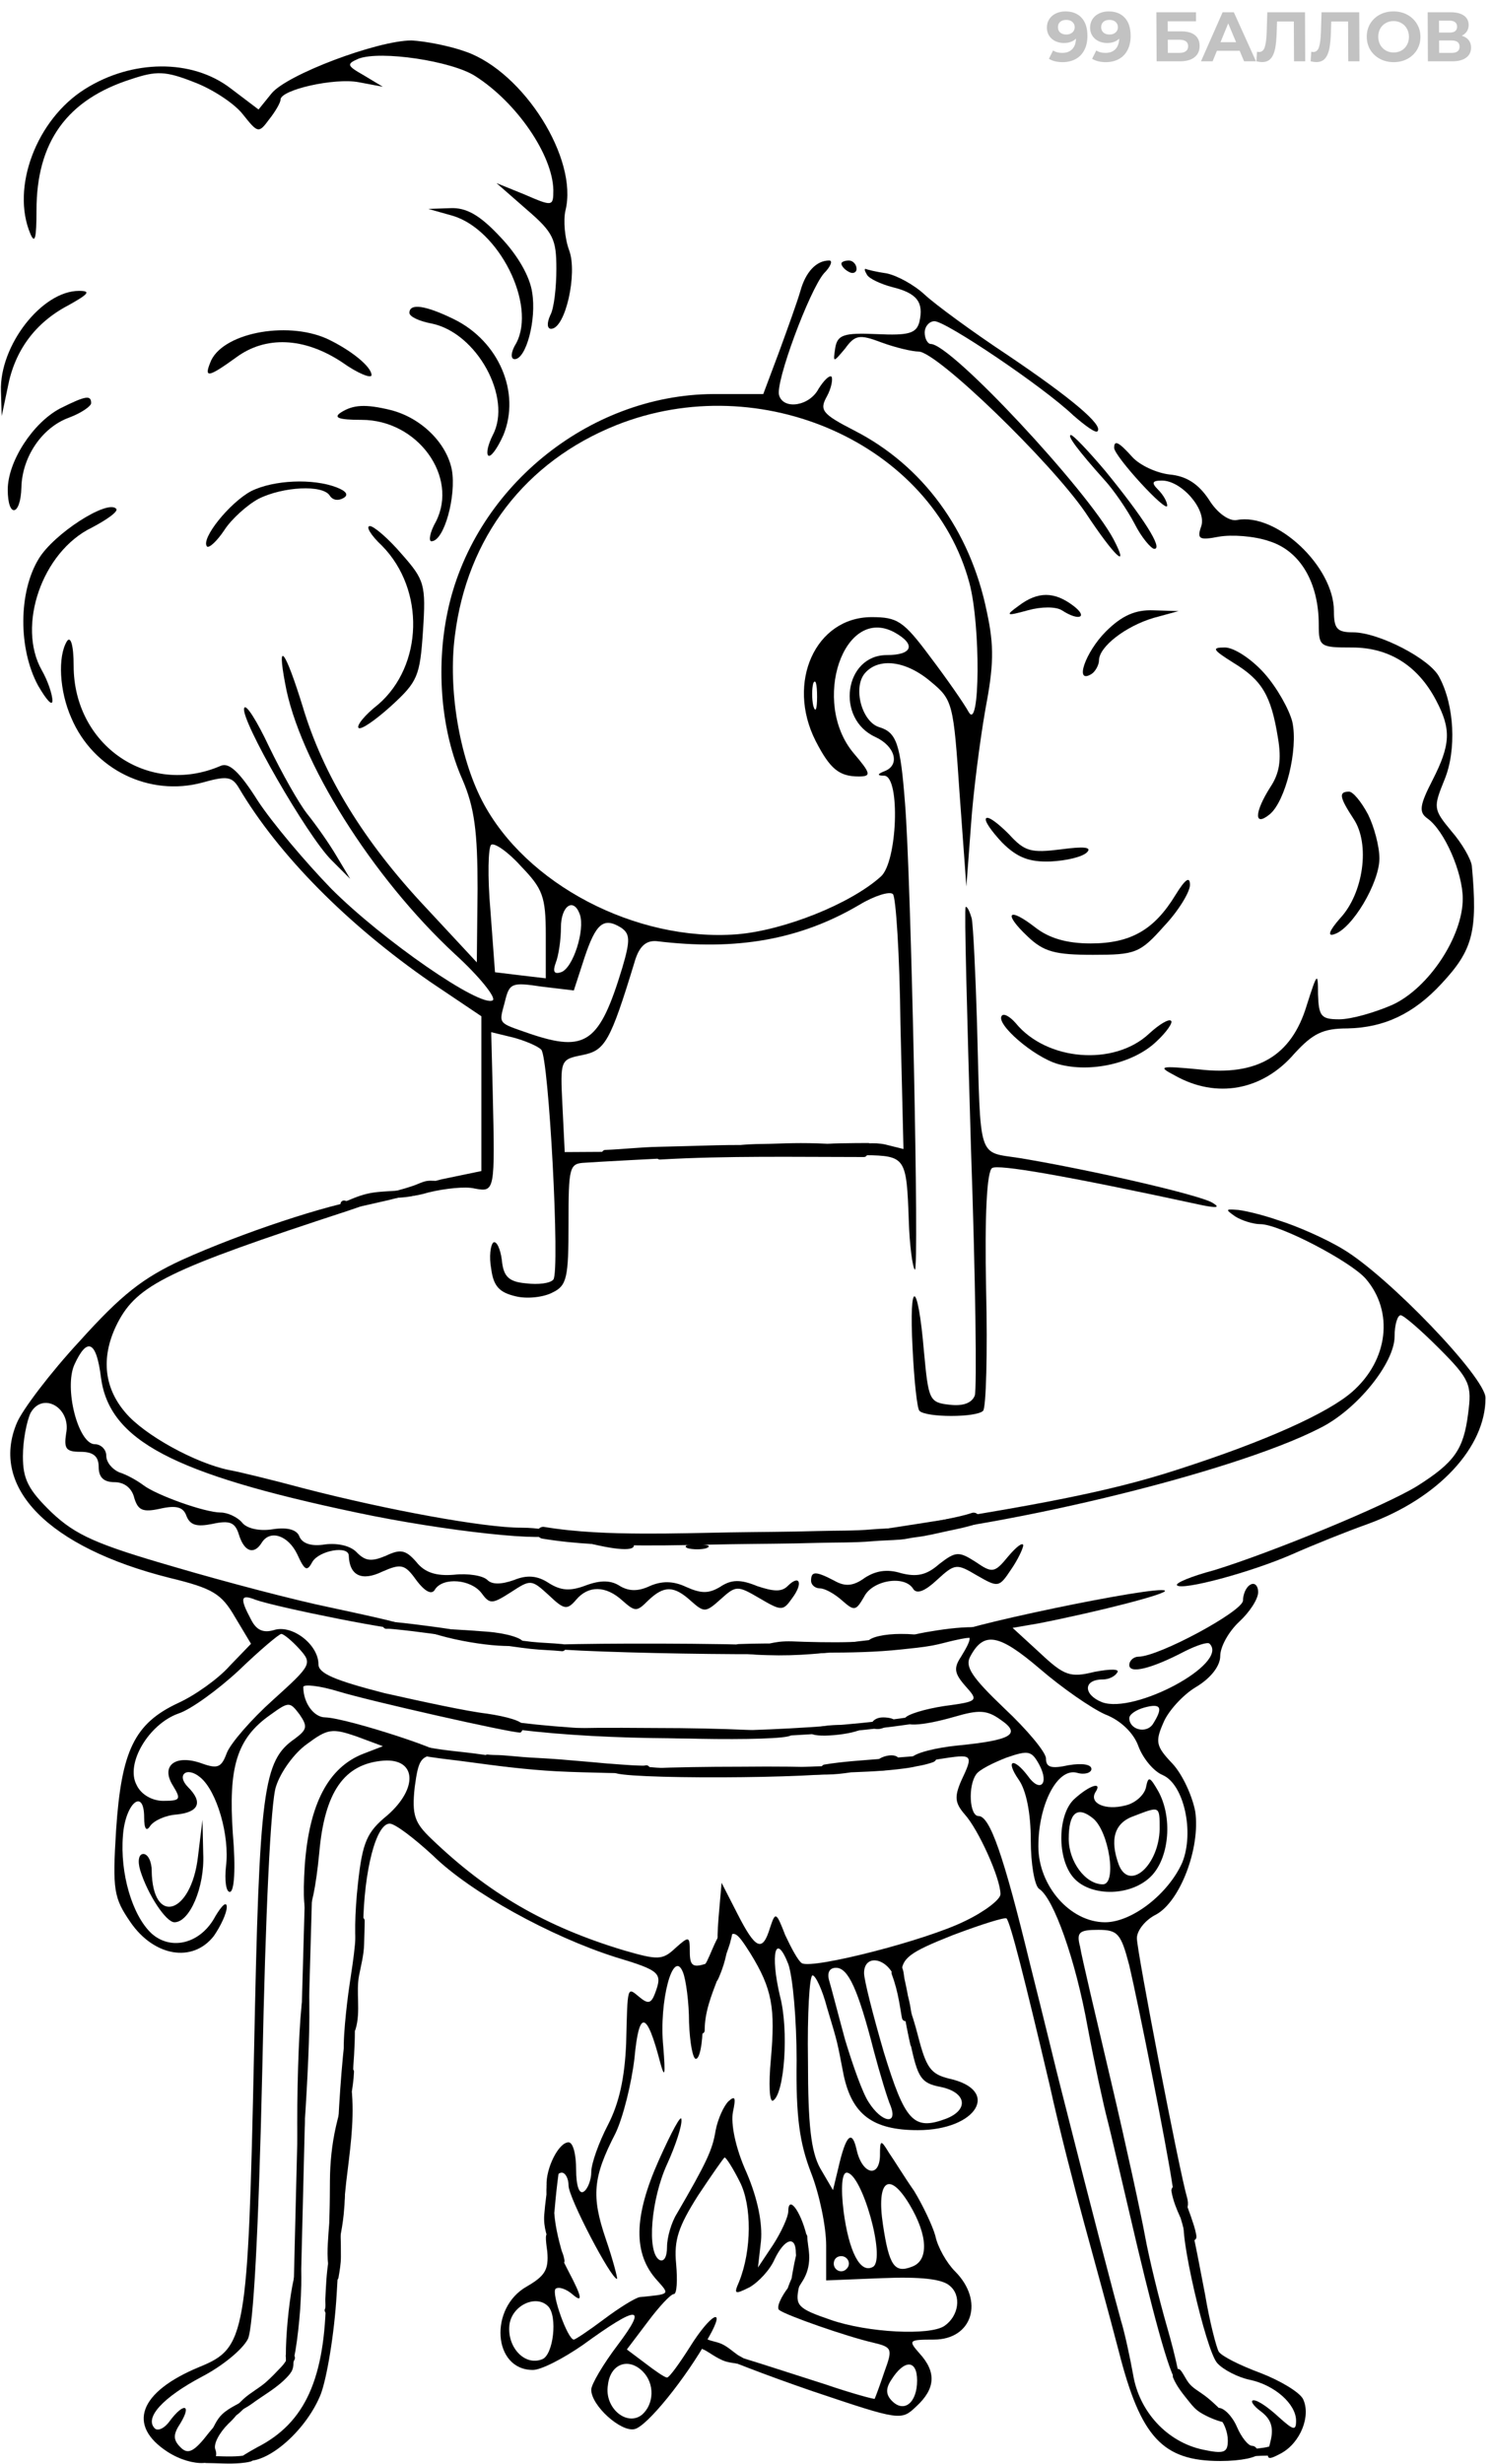
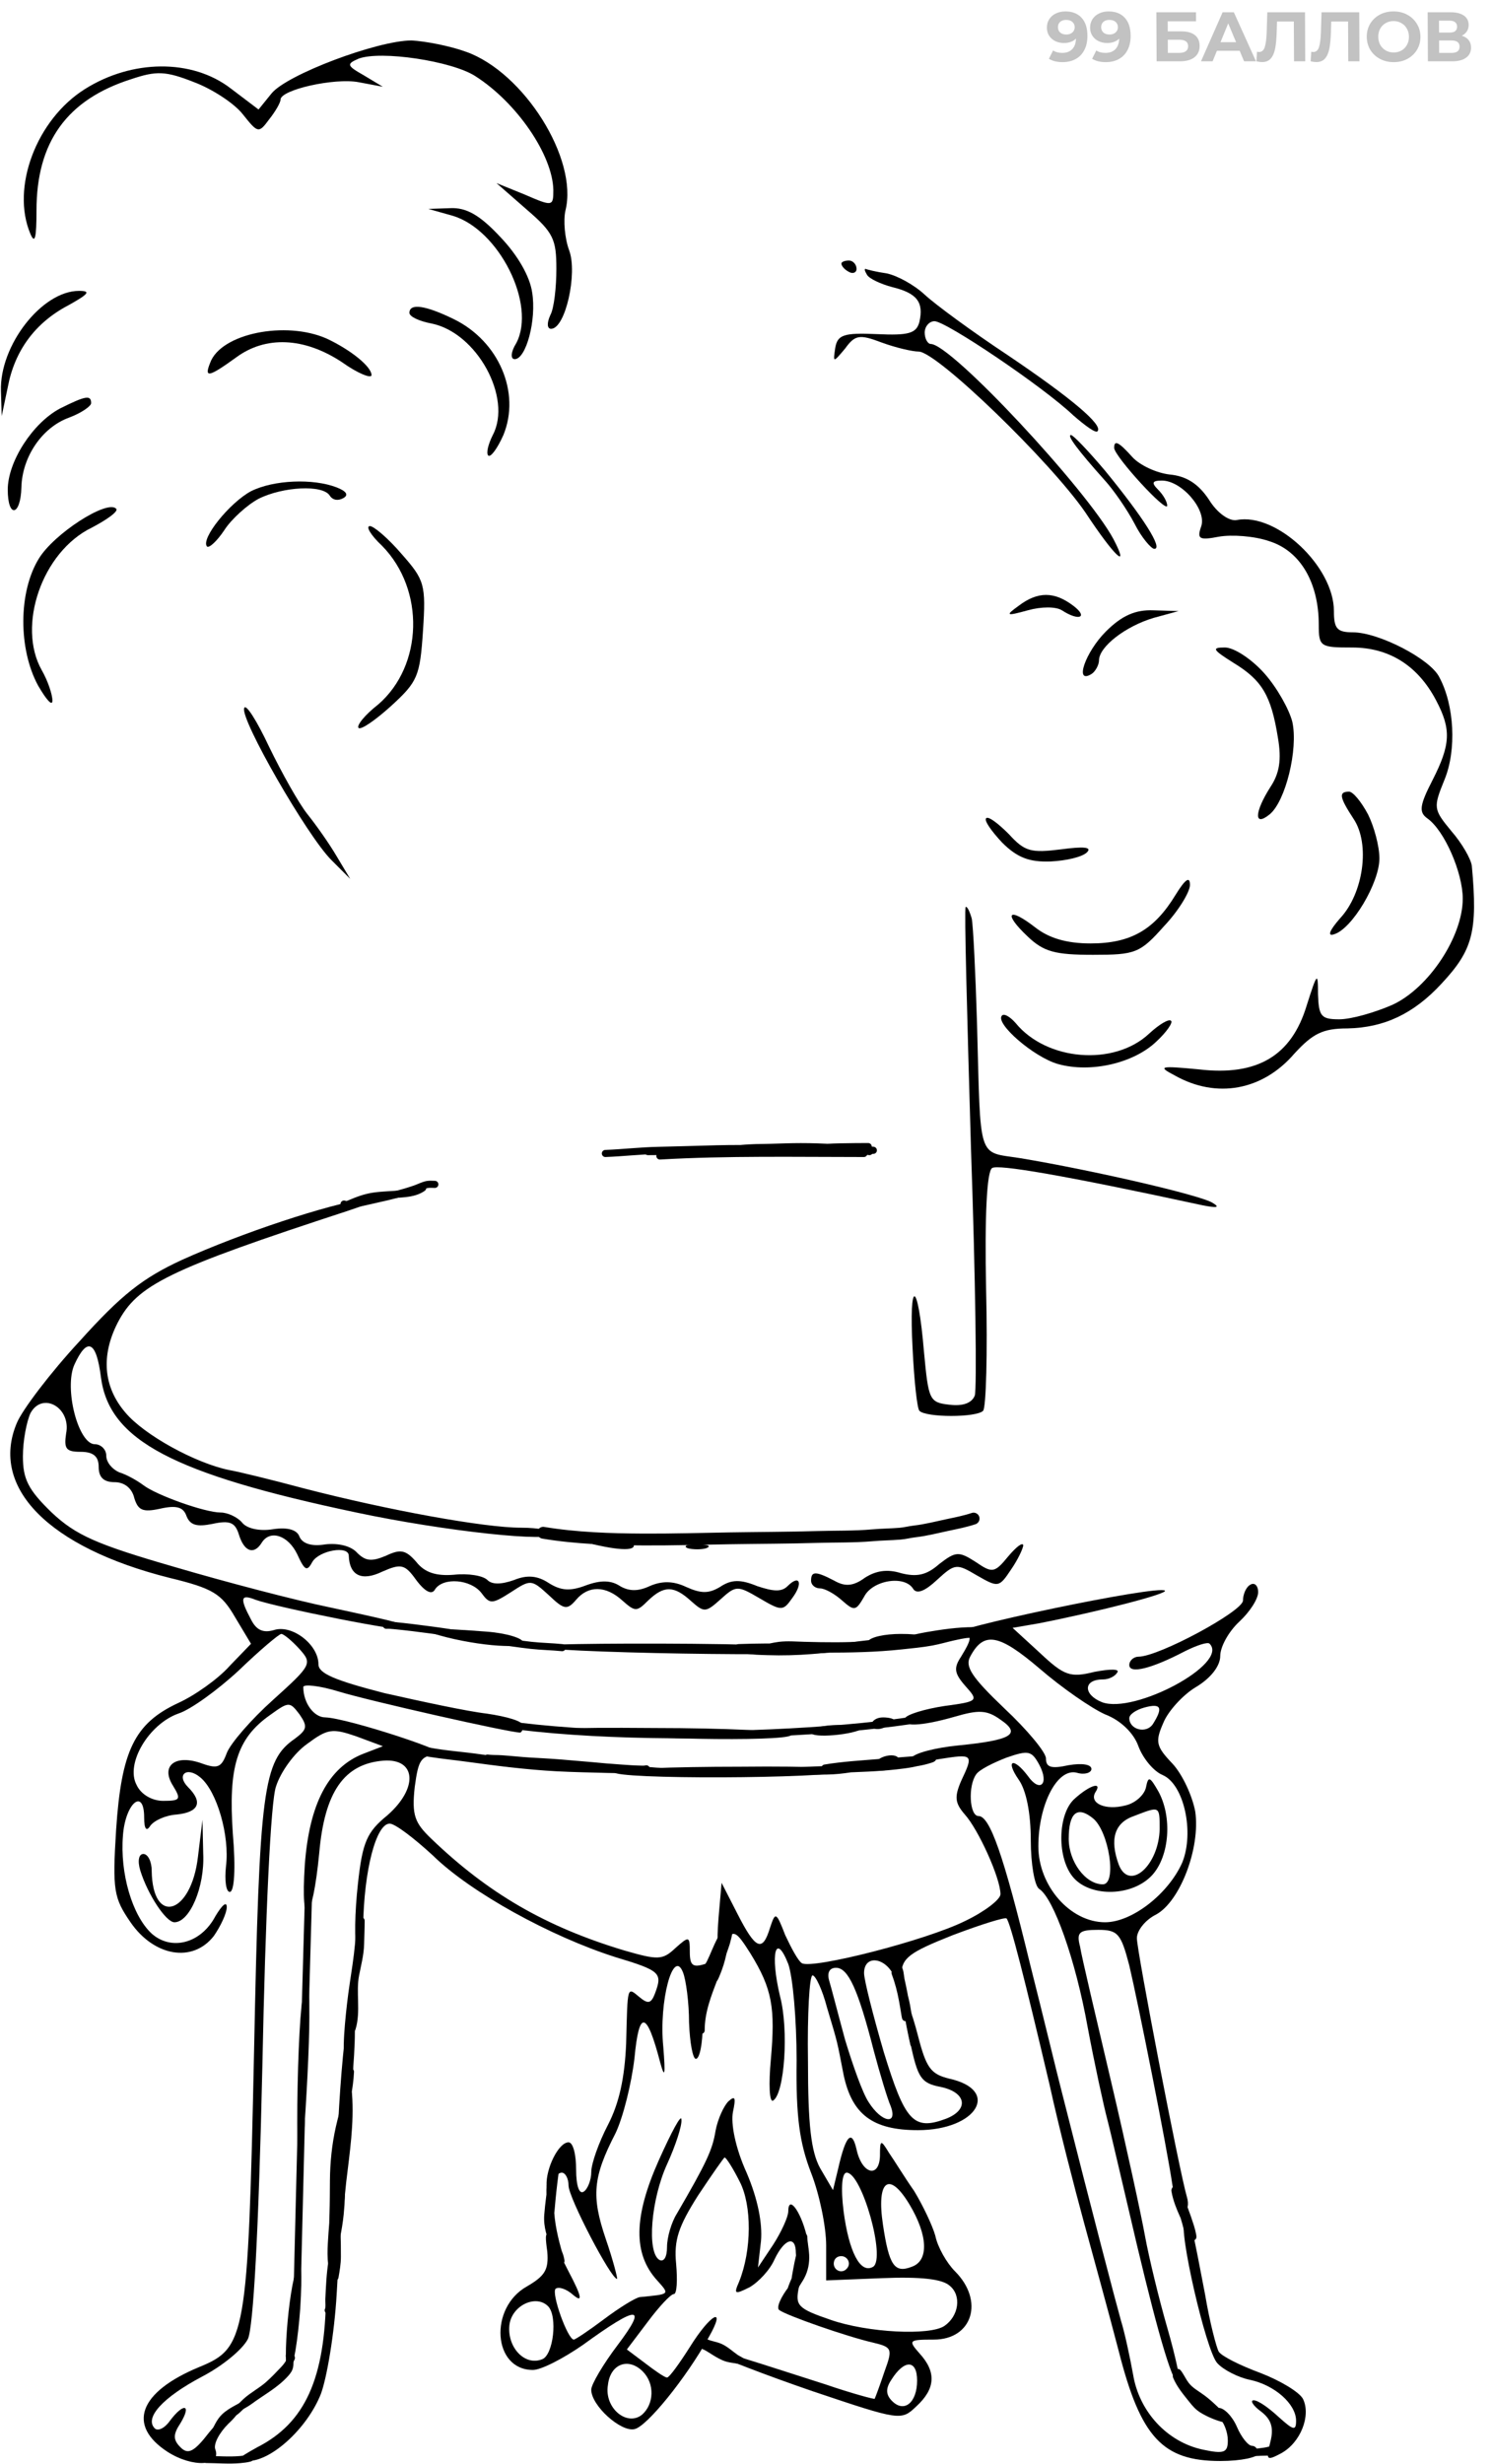
<svg xmlns="http://www.w3.org/2000/svg" width="126" height="208" viewBox="0 0 126 208" fill="none">
  <path opacity="0.8" d="M89.971 0.963C90.551 0.963 91.006 1.14 91.335 1.495C91.664 1.846 91.83 2.353 91.833 3.016C91.835 3.485 91.749 3.888 91.573 4.223C91.401 4.558 91.155 4.813 90.837 4.986C90.518 5.16 90.149 5.247 89.731 5.247C89.51 5.247 89.299 5.223 89.098 5.176C88.896 5.124 88.724 5.053 88.582 4.963L88.934 4.259C89.135 4.397 89.394 4.466 89.71 4.466C90.061 4.466 90.338 4.363 90.543 4.158C90.747 3.949 90.856 3.649 90.87 3.258C90.622 3.507 90.28 3.631 89.842 3.631C89.578 3.631 89.337 3.578 89.119 3.472C88.902 3.365 88.729 3.215 88.602 3.022C88.475 2.825 88.411 2.598 88.41 2.341C88.409 2.065 88.476 1.823 88.613 1.613C88.751 1.404 88.937 1.245 89.173 1.134C89.413 1.02 89.68 0.963 89.971 0.963ZM90.052 2.915C90.261 2.915 90.43 2.858 90.56 2.744C90.693 2.625 90.76 2.475 90.759 2.294C90.758 2.112 90.692 1.965 90.561 1.85C90.435 1.736 90.259 1.679 90.034 1.679C89.829 1.679 89.661 1.734 89.532 1.844C89.406 1.955 89.344 2.105 89.344 2.294C89.345 2.483 89.409 2.635 89.536 2.75C89.667 2.86 89.838 2.915 90.052 2.915ZM93.621 0.963C94.201 0.963 94.655 1.14 94.984 1.495C95.313 1.846 95.48 2.353 95.483 3.016C95.485 3.485 95.398 3.888 95.222 4.223C95.05 4.558 94.805 4.813 94.486 4.986C94.167 5.16 93.799 5.247 93.38 5.247C93.16 5.247 92.948 5.223 92.747 5.176C92.546 5.124 92.374 5.053 92.231 4.963L92.583 4.259C92.785 4.397 93.043 4.466 93.359 4.466C93.71 4.466 93.988 4.363 94.192 4.158C94.396 3.949 94.505 3.649 94.519 3.258C94.272 3.507 93.929 3.631 93.491 3.631C93.227 3.631 92.986 3.578 92.769 3.472C92.551 3.365 92.379 3.215 92.252 3.022C92.124 2.825 92.06 2.598 92.059 2.341C92.058 2.065 92.126 1.823 92.263 1.613C92.4 1.404 92.587 1.245 92.823 1.134C93.063 1.02 93.329 0.963 93.621 0.963ZM93.701 2.915C93.91 2.915 94.079 2.858 94.209 2.744C94.343 2.625 94.409 2.475 94.408 2.294C94.407 2.112 94.341 1.965 94.211 1.85C94.084 1.736 93.908 1.679 93.683 1.679C93.478 1.679 93.311 1.734 93.181 1.844C93.055 1.955 92.993 2.105 92.994 2.294C92.995 2.483 93.059 2.635 93.185 2.75C93.316 2.86 93.488 2.915 93.701 2.915ZM97.656 1.034H101L101.003 1.797H98.613L98.617 2.649H99.765C100.266 2.649 100.647 2.754 100.908 2.963C101.173 3.172 101.307 3.473 101.309 3.868C101.311 4.282 101.166 4.604 100.876 4.833C100.585 5.061 100.173 5.176 99.64 5.176H97.676L97.656 1.034ZM99.584 4.466C99.828 4.466 100.016 4.418 100.145 4.324C100.275 4.225 100.339 4.083 100.339 3.898C100.337 3.535 100.084 3.353 99.579 3.353H98.62L98.625 4.466H99.584ZM104.692 4.288H102.769L102.406 5.176H101.424L103.251 1.034H104.198L106.069 5.176H105.063L104.692 4.288ZM104.387 3.56L103.723 1.974L103.073 3.56H104.387ZM110.208 1.034L110.227 5.176H109.281L109.265 1.815H107.845L107.819 2.679C107.802 3.266 107.757 3.744 107.684 4.111C107.611 4.474 107.486 4.754 107.309 4.951C107.136 5.144 106.892 5.241 106.577 5.241C106.446 5.241 106.289 5.219 106.103 5.176L106.158 4.365C106.21 4.381 106.267 4.389 106.33 4.389C106.559 4.389 106.718 4.255 106.807 3.986C106.897 3.714 106.952 3.29 106.973 2.714L107.024 1.034H110.208ZM114.788 1.034L114.807 5.176H113.86L113.845 1.815H112.424L112.399 2.679C112.382 3.266 112.337 3.744 112.264 4.111C112.19 4.474 112.065 4.754 111.889 4.951C111.716 5.144 111.472 5.241 111.156 5.241C111.026 5.241 110.868 5.219 110.683 5.176L110.738 4.365C110.789 4.381 110.847 4.389 110.91 4.389C111.139 4.389 111.298 4.255 111.387 3.986C111.477 3.714 111.532 3.29 111.553 2.714L111.604 1.034H114.788ZM117.7 5.247C117.27 5.247 116.881 5.154 116.533 4.969C116.189 4.783 115.918 4.529 115.719 4.205C115.524 3.878 115.426 3.511 115.424 3.105C115.422 2.698 115.517 2.333 115.708 2.01C115.904 1.683 116.173 1.426 116.516 1.241C116.862 1.055 117.25 0.963 117.68 0.963C118.11 0.963 118.497 1.055 118.841 1.241C119.185 1.426 119.457 1.683 119.655 2.01C119.854 2.333 119.955 2.698 119.956 3.105C119.958 3.511 119.861 3.878 119.666 4.205C119.47 4.529 119.201 4.783 118.859 4.969C118.516 5.154 118.13 5.247 117.7 5.247ZM117.696 4.43C117.941 4.43 118.161 4.375 118.358 4.264C118.555 4.15 118.708 3.992 118.818 3.791C118.931 3.59 118.987 3.361 118.986 3.105C118.985 2.848 118.926 2.619 118.811 2.418C118.7 2.217 118.545 2.061 118.347 1.951C118.15 1.836 117.928 1.779 117.684 1.779C117.439 1.779 117.219 1.836 117.022 1.951C116.825 2.061 116.67 2.217 116.557 2.418C116.447 2.619 116.393 2.848 116.394 3.105C116.395 3.361 116.452 3.59 116.563 3.791C116.678 3.992 116.835 4.15 117.033 4.264C117.23 4.375 117.452 4.43 117.696 4.43ZM123.446 3.016C123.699 3.091 123.893 3.213 124.028 3.383C124.163 3.552 124.231 3.761 124.232 4.01C124.234 4.377 124.095 4.663 123.816 4.868C123.541 5.073 123.145 5.176 122.628 5.176H120.586L120.567 1.034H122.496C122.977 1.034 123.352 1.126 123.622 1.312C123.891 1.497 124.026 1.761 124.028 2.105C124.029 2.31 123.978 2.491 123.876 2.649C123.774 2.803 123.631 2.925 123.446 3.016ZM121.528 2.75H122.421C122.63 2.75 122.788 2.708 122.894 2.625C123 2.539 123.053 2.412 123.052 2.247C123.051 2.085 122.995 1.961 122.884 1.874C122.778 1.787 122.622 1.744 122.416 1.744H121.523L121.528 2.75ZM122.589 4.466C123.039 4.466 123.263 4.288 123.261 3.933C123.259 3.59 123.034 3.418 122.584 3.418H121.531L121.536 4.466H122.589Z" fill="black" fill-opacity="0.3" />
  <path d="M39.37 4.376C44.234 6.106 48.842 13.408 47.754 17.763C47.562 18.596 47.69 20.133 48.074 21.158C48.778 23.08 47.754 27.756 46.538 27.756C46.218 27.756 46.154 27.308 46.474 26.603C46.794 26.026 46.986 24.233 46.986 22.696C46.986 20.198 46.73 19.621 44.49 17.699L41.93 15.457L44.298 16.418C46.666 17.443 46.73 17.443 46.73 16.034C46.666 13.088 43.658 8.668 40.138 6.426C38.154 5.145 32.138 4.248 30.282 4.953C29.258 5.401 29.258 5.529 30.73 6.362L32.33 7.323L30.282 6.938C28.234 6.554 23.69 7.579 23.69 8.412C23.69 8.668 23.242 9.436 22.73 10.077C21.834 11.294 21.77 11.23 20.49 9.629C19.786 8.732 17.93 7.515 16.394 6.938C13.962 5.977 13.194 5.977 11.082 6.682C5.642 8.412 3.082 11.999 3.082 17.763C3.082 20.069 2.954 20.646 2.57 19.749C0.906 15.842 3.082 10.077 7.178 7.515C11.146 5.017 16.202 4.953 19.466 7.451L21.834 9.244L22.922 7.899C24.202 6.298 31.882 3.415 34.762 3.415C35.914 3.479 37.962 3.864 39.37 4.376Z" fill="black" />
  <path d="M42.252 20.006C43.724 21.543 44.748 23.337 44.94 24.682C45.324 26.988 44.428 30.318 43.468 30.318C43.084 30.318 43.148 29.678 43.596 28.973C45.324 25.706 42.124 19.365 38.22 18.212L36.172 17.636L38.028 17.572C39.372 17.508 40.524 18.148 42.252 20.006Z" fill="black" />
  <path d="M72.336 22.697C72.336 23.017 72.016 23.145 71.696 22.953C71.312 22.761 71.056 22.44 71.056 22.248C71.056 22.12 71.312 21.992 71.696 21.992C72.016 21.992 72.336 22.312 72.336 22.697Z" fill="black" />
-   <path d="M69.579 23.079C68.363 24.489 65.419 32.367 65.803 33.392C66.187 34.609 68.363 34.289 69.131 32.816C69.579 32.111 70.027 31.663 70.219 31.791C70.347 31.983 70.219 32.752 69.835 33.456C69.195 34.609 69.387 34.929 72.139 36.339C77.899 39.285 81.931 44.73 83.339 51.648C83.979 54.594 83.915 56.195 83.211 59.911C82.763 62.473 82.187 66.892 81.995 69.711L81.611 74.835L81.035 66.957C80.523 59.334 80.459 59.078 78.603 57.541C76.491 55.747 74.187 55.491 73.035 56.836C72.011 58.053 72.779 60.935 74.251 61.384C75.723 61.832 76.043 62.793 76.427 67.789C76.939 73.874 77.643 107.567 77.259 107.182C77.067 106.99 76.811 105.133 76.747 103.019C76.555 97.703 76.491 97.574 73.035 97.51C70.475 97.51 70.283 97.446 71.691 96.87C72.523 96.485 73.931 96.421 74.763 96.614L76.299 96.998L76.043 86.429C75.979 80.664 75.659 75.668 75.403 75.476C75.147 75.219 73.867 75.604 72.587 76.373C67.595 79.319 62.219 80.28 55.435 79.447C54.539 79.383 53.963 79.895 53.579 81.241C51.531 87.966 51.083 88.671 49.227 89.055C47.307 89.439 47.307 89.439 47.499 93.347L47.691 97.254L58.571 97.19L69.451 97.062L60.171 97.574C55.051 97.831 50.251 98.087 49.419 98.151C48.075 98.215 48.011 98.471 48.011 103.339C48.011 107.823 47.883 108.528 46.667 109.104C45.963 109.488 44.555 109.681 43.531 109.424C42.187 109.104 41.675 108.592 41.483 107.118C41.291 106.094 41.419 105.069 41.675 104.877C41.931 104.748 42.251 105.389 42.379 106.35C42.507 107.759 42.955 108.207 44.427 108.335C45.451 108.464 46.475 108.335 46.731 108.015C47.307 107.311 46.347 89.247 45.707 88.607C45.387 88.287 44.299 87.838 43.339 87.582L41.483 87.133L41.611 92.194C41.803 100.585 41.803 100.649 40.075 100.329C39.307 100.137 37.579 100.329 36.235 100.649C34.955 101.033 33.931 101.097 33.931 100.841C33.931 100.585 35.467 100.008 37.259 99.56L40.651 98.855V92.322V85.788L36.363 82.906C29.323 78.038 23.499 72.145 20.171 66.508C19.595 65.547 19.147 65.483 17.099 66.06C12.619 67.277 7.883 64.971 6.027 60.615C5.003 58.309 4.875 55.427 5.643 54.146C5.963 53.633 6.219 54.466 6.219 56.195C6.219 62.921 12.555 67.277 18.635 64.651C19.339 64.33 20.235 65.163 21.771 67.597C22.987 69.455 25.803 72.785 27.979 75.027C32.331 79.383 40.587 85.084 41.611 84.443C41.931 84.251 40.523 82.458 38.411 80.536C31.435 74.067 25.227 64.202 24.075 57.669C23.371 53.953 24.075 54.85 25.547 59.59C27.275 65.419 30.731 71.056 35.979 76.629L40.267 81.241L40.331 75.027C40.331 70.223 40.075 68.174 39.051 65.803C37.259 61.768 36.811 56.452 37.771 51.776C39.883 41.335 49.611 33.328 60.235 33.264H64.459L65.803 29.677C66.507 27.755 67.339 25.45 67.595 24.553C68.043 22.951 68.939 21.991 70.027 21.991C70.347 21.991 70.155 22.503 69.579 23.079ZM52.043 35.89C44.363 38.965 39.435 45.37 38.411 53.697C37.835 58.181 38.795 63.882 40.715 67.597C44.363 74.643 53.707 79.511 62.219 78.871C66.187 78.55 71.819 76.308 74.379 74.002C75.787 72.785 76.043 65.611 74.699 65.483C74.059 65.483 74.059 65.355 74.699 65.099C76.043 64.587 75.595 62.985 73.931 62.217C70.539 60.679 71.307 55.299 74.891 55.299C77.067 55.299 77.387 54.402 75.531 53.377C71.243 51.071 68.491 59.27 72.075 63.562C73.547 65.291 73.611 65.547 72.523 65.547C70.859 65.547 70.091 64.907 68.875 62.537C66.379 57.605 68.875 52.096 73.611 52.096C75.787 52.096 76.299 52.416 78.539 55.427C79.947 57.284 81.419 59.398 81.803 60.103C82.763 61.832 82.827 52.801 81.867 49.214C78.731 37.492 64.267 31.022 52.043 35.89ZM68.683 59.59C68.875 60.231 69.003 59.846 69.003 58.822C69.003 57.733 68.875 57.284 68.683 57.669C68.555 58.117 68.555 59.014 68.683 59.59ZM41.419 76.885L41.803 82.073L43.915 82.329L46.091 82.586V78.935C46.091 75.668 45.835 75.027 43.979 73.106C42.891 71.889 41.739 71.12 41.483 71.312C41.227 71.504 41.163 74.002 41.419 76.885ZM47.371 78.294C47.371 79.319 47.179 80.664 46.923 81.305C46.667 82.009 46.795 82.265 47.371 82.073C48.395 81.753 49.419 78.486 48.971 77.205C48.459 75.732 47.371 76.436 47.371 78.294ZM49.355 80.856L48.459 83.611L45.771 83.29C43.211 82.906 43.019 82.97 42.635 84.571C42.123 86.493 41.995 86.301 44.747 87.262C49.483 88.863 50.635 88.03 52.555 81.689C53.259 79.319 53.195 78.806 52.427 78.294C50.955 77.397 50.315 77.974 49.355 80.856Z" fill="black" />
  <path d="M74.89 23.08C75.786 23.273 77.195 24.041 78.091 24.874C78.987 25.707 82.123 28.012 85.13 29.998C90.442 33.585 93.195 35.891 92.683 36.404C92.555 36.596 91.659 35.955 90.635 35.059C88.075 32.624 79.882 27.116 78.922 27.116C78.475 27.116 78.091 27.564 78.091 28.077C78.091 28.589 78.347 29.037 78.603 29.037C80.331 29.037 91.787 41.336 94.026 45.499C95.434 48.19 94.154 47.037 91.659 43.257C88.715 38.966 79.115 29.678 77.579 29.678C77.067 29.678 75.659 29.358 74.442 28.909C72.587 28.205 72.202 28.269 71.371 29.422C70.347 30.639 70.347 30.639 70.538 29.358C70.73 28.269 71.243 28.077 74.058 28.205C76.746 28.333 77.386 28.141 77.642 27.18C78.026 25.514 77.451 24.746 75.338 24.233C74.379 23.977 73.418 23.529 73.226 23.209C73.034 22.888 72.97 22.696 73.098 22.696C73.226 22.76 73.994 22.952 74.89 23.08Z" fill="black" />
  <path d="M5.776 25.771C2.96 27.244 1.232 29.614 0.656 32.689L0.144 35.123L0.08 33.009C-0.048 29.166 3.536 24.554 6.672 24.554C7.696 24.554 7.504 24.81 5.776 25.771Z" fill="black" />
  <path d="M38.288 26.923C42.128 28.781 43.984 33.136 42.512 36.724C42 37.877 41.424 38.645 41.232 38.453C41.04 38.261 41.232 37.492 41.616 36.724C43.28 33.585 40.272 28.076 36.432 27.308C35.408 27.115 34.576 26.731 34.576 26.411C34.576 25.578 35.92 25.77 38.288 26.923Z" fill="black" />
  <path d="M27.599 28.588C29.647 29.549 31.375 30.959 31.375 31.663C31.375 31.983 30.223 31.535 28.879 30.574C25.679 28.46 22.415 28.332 19.919 30.19C17.615 31.855 17.231 31.919 17.743 30.638C18.639 28.14 24.143 27.051 27.599 28.588Z" fill="black" />
  <path d="M7.695 34.034C7.695 34.29 6.863 34.867 5.839 35.251C3.535 36.084 1.871 38.582 1.807 41.144C1.743 43.578 0.655 43.77 0.655 41.336C0.655 38.966 2.767 35.699 5.071 34.482C7.247 33.393 7.695 33.329 7.695 34.034Z" fill="black" />
-   <path d="M32.976 34.61C35.536 35.251 37.712 37.364 38.16 39.67C38.544 41.848 37.52 45.691 36.432 45.691C36.176 45.691 36.304 44.923 36.816 44.026C38.736 40.247 35.28 35.443 30.544 35.443C28.56 35.443 28.112 35.251 28.816 34.802C29.84 34.162 30.864 34.098 32.976 34.61Z" fill="black" />
  <path d="M93.323 39.734C96.523 43.642 98.251 46.332 97.483 46.332C97.227 46.332 96.395 45.371 95.819 44.218C95.179 43.001 94.027 41.336 93.259 40.503C91.083 38.069 90.059 36.724 90.443 36.724C90.635 36.724 91.915 38.069 93.323 39.734Z" fill="black" />
  <path d="M95.626 38.582C96.266 39.286 97.674 39.927 98.762 40.055C100.17 40.183 101.194 40.824 102.09 42.169C102.794 43.322 103.818 44.026 104.458 43.898C107.786 43.258 112.65 47.806 112.65 51.585C112.65 53.058 112.906 53.378 114.25 53.378C116.426 53.378 120.778 55.62 121.546 57.158C122.826 59.528 123.018 63.307 121.994 65.805C121.034 68.175 121.034 68.303 122.57 70.161C123.466 71.186 124.234 72.531 124.298 73.107C124.81 78.68 124.362 80.217 121.738 83.035C119.37 85.598 116.874 86.751 113.802 86.815C111.69 86.815 110.858 87.263 109.322 88.928C106.634 92.067 102.73 92.772 99.21 90.786C97.738 90.017 97.93 89.953 101.258 90.274C106.186 90.85 109.066 89.121 110.346 84.893C111.242 82.075 111.306 82.011 111.306 83.932C111.37 85.79 111.562 86.046 113.098 86.046C114.122 86.046 116.106 85.469 117.578 84.829C120.65 83.42 123.53 79.064 123.53 75.861C123.53 73.684 121.994 70.097 120.522 69.072C119.818 68.559 119.882 67.983 120.97 65.869C122.506 62.858 122.57 61.577 121.29 59.143C119.754 56.197 117.322 54.66 114.186 54.66C111.498 54.66 111.37 54.596 111.37 52.738C111.37 49.215 109.834 46.525 107.21 45.692C105.93 45.244 104.01 45.115 102.922 45.308C101.258 45.628 101.066 45.5 101.45 44.411C101.898 43.002 99.786 40.568 98.122 40.568C97.29 40.568 97.226 40.76 97.802 41.336C98.25 41.785 98.57 42.361 98.57 42.681C98.57 43.386 94.154 38.582 94.09 37.813C94.09 37.109 94.474 37.301 95.626 38.582Z" fill="black" />
  <path d="M28.431 41.144C29.263 41.465 29.455 41.785 29.007 42.041C28.559 42.297 28.111 42.233 27.855 41.849C27.279 40.888 23.887 41.08 21.839 42.105C20.879 42.617 19.535 43.834 18.959 44.731C18.319 45.692 17.679 46.269 17.487 46.141C16.911 45.5 19.407 42.425 21.199 41.465C23.119 40.504 26.447 40.376 28.431 41.144Z" fill="black" />
  <path d="M9.802 42.937C10.058 43.129 9.098 43.834 7.754 44.539C3.53 46.588 1.418 52.866 3.53 56.581C4.042 57.477 4.426 58.63 4.426 59.143C4.426 59.655 3.914 59.079 3.21 57.862C1.546 54.787 1.546 49.983 3.274 47.165C4.554 45.051 9.034 42.169 9.802 42.937Z" fill="black" />
  <path d="M33.93 46.781C35.85 48.958 35.978 49.343 35.722 53.25C35.466 57.093 35.274 57.542 33.034 59.591C31.69 60.808 30.474 61.641 30.282 61.449C30.09 61.257 30.794 60.36 31.946 59.463C35.722 56.197 35.914 49.791 32.266 46.076C31.306 45.179 30.858 44.411 31.242 44.411C31.562 44.411 32.778 45.435 33.93 46.781Z" fill="black" />
  <path d="M90.64 51.135C91.92 52.096 91.152 52.48 89.68 51.52C89.168 51.199 87.952 51.199 86.8 51.52C84.944 52.032 84.88 51.968 86.032 51.135C87.632 49.918 89.04 49.918 90.64 51.135Z" fill="black" />
  <path d="M97.419 52.161C95.051 52.866 92.811 54.595 92.811 55.748C92.811 56.133 92.491 56.709 92.171 56.901C90.699 57.798 91.659 55.044 93.387 53.314C94.731 51.969 95.883 51.456 97.419 51.521L99.531 51.585L97.419 52.161Z" fill="black" />
  <path d="M106.769 56.836C107.857 58.053 108.881 59.911 109.137 60.936C109.649 63.242 108.561 67.661 107.217 68.75C105.873 69.839 105.937 68.558 107.281 66.444C108.049 65.291 108.241 64.138 107.921 62.281C107.345 58.694 106.577 57.413 104.145 55.939C102.417 54.85 102.289 54.658 103.441 54.658C104.209 54.658 105.681 55.619 106.769 56.836Z" fill="black" />
  <path d="M22.73 63.05C23.818 65.292 25.226 67.79 25.93 68.687C26.698 69.647 27.786 71.185 28.426 72.274L29.578 74.195L27.978 72.594C25.93 70.544 20.298 60.744 20.618 59.783C20.746 59.335 21.706 60.872 22.73 63.05Z" fill="black" />
  <path d="M115.532 68.752C116.044 69.777 116.492 71.442 116.492 72.467C116.492 74.517 114.188 78.424 112.652 78.872C112.076 79.064 112.268 78.552 113.164 77.527C115.148 75.413 115.724 71.25 114.316 69.136C113.1 67.278 113.036 66.83 113.932 66.83C114.252 66.83 114.956 67.663 115.532 68.752Z" fill="black" />
  <path d="M85.2 70.416C86.544 71.889 87.056 72.017 89.616 71.697C91.536 71.441 92.24 71.505 91.792 71.953C91.408 72.338 90.064 72.658 88.72 72.722C86.928 72.786 85.904 72.401 84.624 71.121C83.728 70.16 83.088 69.263 83.28 69.071C83.472 68.879 84.304 69.519 85.2 70.416Z" fill="black" />
  <path d="M100.492 74.709C100.492 75.285 99.532 76.886 98.316 78.168C96.268 80.474 95.884 80.602 92.3 80.602C89.1 80.602 88.14 80.345 86.796 79.064C84.684 77.079 85.132 76.502 87.436 78.296C88.588 79.192 90.06 79.641 92.108 79.641C95.5 79.641 97.484 78.488 99.276 75.541C100.108 74.196 100.492 73.94 100.492 74.709Z" fill="black" />
  <path d="M82.061 77.526C82.189 78.166 82.381 82.138 82.509 86.365C82.829 98.151 82.509 97.19 86.157 97.767C92.301 98.792 101.453 100.906 102.413 101.546C103.053 101.93 102.797 101.994 101.517 101.738C89.677 99.176 84.301 98.279 83.789 98.6C83.341 98.856 83.149 102.571 83.277 108.848C83.405 114.229 83.277 118.841 83.021 119.097C82.445 119.673 78.221 119.673 77.645 119.097C77.453 118.905 77.197 116.535 77.069 113.844C76.749 107.823 77.517 108.016 78.029 114.101C78.413 118.2 78.477 118.392 80.205 118.584C81.293 118.713 82.061 118.456 82.317 117.816C82.509 117.303 82.381 107.887 81.997 96.87C81.677 85.853 81.421 76.693 81.549 76.565C81.677 76.501 81.869 76.885 82.061 77.526Z" fill="black" />
  <path d="M85.773 86.365C88.397 89.568 94.093 90.016 97.037 87.262C97.869 86.493 98.701 85.981 98.893 86.173C99.085 86.301 98.509 87.134 97.677 87.903C95.757 89.76 92.109 90.593 89.357 89.824C87.309 89.248 83.981 86.365 84.621 85.725C84.813 85.532 85.325 85.853 85.773 86.365Z" fill="black" />
  <path d="M29.454 102.187C14.158 107.183 11.598 108.465 9.934 111.667C8.526 114.422 8.718 117.048 10.574 119.226C12.174 121.147 16.526 123.517 19.342 124.094C20.11 124.222 22.99 124.926 25.614 125.631C32.782 127.489 40.91 128.962 43.982 128.962C45.518 128.962 46.734 129.218 46.734 129.474C46.734 130.243 37.646 129.282 30.094 127.681C14.606 124.414 9.23 121.596 8.526 116.279C8.142 113.205 7.374 112.82 6.286 115.19C5.39 117.176 6.606 121.916 8.014 121.916C8.526 121.916 8.974 122.364 8.974 122.877C8.974 123.453 9.486 124.03 10.062 124.286C10.702 124.478 11.598 124.99 12.11 125.375C13.198 126.207 17.294 127.681 18.638 127.681C19.214 127.681 20.046 128.065 20.43 128.513C20.814 129.026 21.902 129.282 23.054 129.09C24.334 128.898 25.102 129.154 25.294 129.73C25.55 130.307 26.318 130.563 27.47 130.371C28.558 130.243 29.646 130.499 30.158 131.076C30.862 131.78 31.374 131.844 32.59 131.332C33.806 130.755 34.254 130.819 35.15 131.844C35.854 132.741 36.814 133.061 38.35 132.933C39.502 132.805 40.782 132.997 41.166 133.382C41.55 133.766 42.318 133.766 43.406 133.382C44.494 132.933 45.39 132.997 46.35 133.638C47.374 134.278 48.142 134.342 49.486 133.83C50.702 133.382 51.598 133.382 52.366 133.894C53.134 134.342 53.902 134.342 54.862 133.894C55.886 133.446 56.846 133.446 57.934 133.958C59.214 134.535 59.854 134.535 60.814 133.958C61.774 133.317 62.542 133.317 63.95 133.894C65.294 134.342 65.998 134.406 66.51 133.894C67.534 132.869 67.854 133.638 66.894 134.919C66.126 136.008 65.998 136.008 64.142 134.919C62.286 133.83 62.158 133.83 60.878 134.983C59.598 136.136 59.47 136.136 58.382 135.175C56.91 133.83 56.078 133.83 54.734 135.111C53.774 136.072 53.646 136.072 52.558 135.111C51.15 133.83 49.678 133.83 48.654 135.047C47.886 135.944 47.63 135.88 46.35 134.663C44.878 133.317 44.814 133.317 43.15 134.406C41.55 135.431 41.358 135.431 40.654 134.47C39.758 133.317 37.454 133.125 36.75 134.15C36.494 134.663 35.918 134.406 35.15 133.382C34.19 132.036 33.87 131.972 32.27 132.677C30.542 133.51 29.518 132.997 29.454 131.332C29.454 130.435 26.958 130.883 26.382 131.844C25.934 132.677 25.742 132.613 25.102 131.204C24.334 129.602 22.798 129.09 22.094 130.243C21.454 131.268 20.622 131.012 20.174 129.538C19.854 128.513 19.406 128.321 17.934 128.642C16.654 128.898 16.078 128.77 15.758 128.001C15.502 127.232 14.926 127.04 13.518 127.36C12.046 127.681 11.662 127.489 11.342 126.464C11.15 125.631 10.51 125.119 9.678 125.119C8.782 125.119 8.334 124.734 8.334 123.837C8.334 122.941 7.886 122.556 6.798 122.556C5.582 122.556 5.39 122.3 5.582 121.019C6.03 118.841 3.598 117.432 2.574 119.29C2.254 119.994 1.934 121.596 1.934 122.941C1.934 124.862 2.382 125.759 4.366 127.681C6.414 129.602 8.142 130.371 14.798 132.293C19.15 133.574 25.038 135.111 27.854 135.687C33.806 136.969 34.83 137.225 34.51 137.545C34.19 137.865 23.374 135.687 21.582 135.047C20.302 134.535 20.238 134.919 21.198 136.712C21.646 137.609 22.222 137.865 23.118 137.609C24.654 137.097 26.894 138.826 26.894 140.492C26.894 141.26 28.238 141.837 32.462 142.926C35.598 143.63 39.438 144.463 41.102 144.655C42.83 144.911 44.174 145.296 44.174 145.68C44.174 146 44.046 146.256 43.918 146.256C43.022 146.256 31.118 143.566 28.622 142.797C26.958 142.285 25.614 142.157 25.614 142.413C25.614 143.758 26.51 144.975 27.47 144.975C29.39 145.039 38.734 148.114 37.07 148.114C35.534 148.178 35.342 148.498 35.022 150.868C34.766 153.238 35.022 153.879 36.43 155.224C41.23 159.836 46.094 162.654 52.686 164.64C55.566 165.473 55.95 165.473 57.038 164.448C58.19 163.423 58.254 163.423 58.254 164.768C58.254 165.921 58.51 166.113 59.534 165.793C60.942 165.345 61.198 166.113 60.046 167.266C59.662 167.65 59.342 169.316 59.342 170.917C59.342 172.519 59.086 173.8 58.766 173.8C58.51 173.8 58.254 172.455 58.19 170.725C58.19 169.06 57.934 167.138 57.678 166.497C56.846 164.384 55.63 168.996 56.014 172.775C56.206 175.145 56.142 175.529 55.758 174.12C54.606 169.7 53.966 169.636 53.582 173.736C53.326 175.913 52.622 178.732 51.982 180.077C50.062 183.792 49.934 185.393 51.15 188.98C51.79 190.838 52.174 192.375 52.11 192.375C51.598 192.375 48.014 185.522 48.014 184.497C48.014 183.92 47.758 183.408 47.438 183.408C47.118 183.408 46.67 183.92 46.542 184.497C46.286 185.586 46.222 185.586 46.158 184.497C46.094 183.023 47.182 180.846 48.014 180.846C48.398 180.846 48.654 181.87 48.654 183.152C48.654 184.497 48.91 185.265 49.294 185.009C49.614 184.817 49.934 184.048 49.934 183.344C49.934 182.639 50.574 180.846 51.342 179.372C52.302 177.515 52.75 175.401 52.878 172.519C53.006 167.522 52.942 167.715 54.03 168.611C54.734 169.188 54.99 169.124 55.31 168.291C55.95 166.562 55.822 166.369 51.982 165.216C46.542 163.487 39.758 159.772 36.558 156.633C34.958 155.16 33.358 153.943 32.91 153.943C31.758 153.943 30.734 157.914 30.67 162.59C30.606 165.216 30.478 165.921 30.158 164.832C29.902 163.935 29.966 161.373 30.222 159.067C30.606 155.48 30.99 154.647 32.718 153.238C35.342 150.932 35.15 148.434 32.398 148.626C29.07 148.883 27.406 151.253 26.958 156.441C26.382 162.398 25.358 163.231 25.742 157.402C26.126 152.277 27.726 149.203 30.67 148.05L32.334 147.409L30.094 146.577C28.046 145.872 27.662 145.936 25.934 147.217C24.846 147.986 23.694 149.587 23.31 150.804C22.862 152.021 22.414 161.629 22.158 174.376C21.838 188.596 21.39 196.411 20.942 197.436C20.494 198.332 18.766 199.742 17.038 200.638C13.774 202.368 12.174 204.097 13.07 204.994C13.326 205.25 13.902 204.994 14.35 204.353C15.502 202.816 16.206 202.944 15.246 204.546C14.606 205.506 14.606 205.955 15.246 206.595C15.886 207.236 16.398 206.98 17.678 205.314C18.574 204.225 19.598 203.265 20.046 203.265C20.43 203.265 20.11 203.841 19.278 204.61C18.51 205.378 17.998 206.339 18.19 206.787C18.702 208.197 16.27 208.325 14.158 206.98C10.702 204.738 11.726 201.919 16.846 199.806C20.75 198.204 20.942 197.307 21.454 173.223C21.902 150.932 22.222 148.626 24.91 146.769C25.934 146 25.998 145.744 25.294 144.719C24.462 143.63 24.398 143.63 22.798 144.783C19.982 146.769 19.278 149.203 19.662 154.776C19.918 157.722 19.79 159.708 19.406 159.708C19.086 159.708 18.958 158.747 19.086 157.53C19.406 154.968 18.318 151.189 16.91 150.036C15.758 149.075 14.862 149.843 15.886 150.868C17.166 152.149 16.782 152.982 14.926 153.174C13.966 153.238 13.006 153.687 12.686 154.135C12.366 154.647 12.174 154.391 12.174 153.43C12.174 150.868 10.574 152.213 10.382 154.968C10.126 158.106 11.15 161.693 12.814 163.231C14.478 164.704 16.974 164.063 18.19 161.757C18.766 160.797 19.15 160.476 19.15 160.989C19.15 161.501 18.638 162.59 18.062 163.423C16.27 165.729 13.006 165.152 11.022 162.27C9.614 160.22 9.486 159.58 9.806 154.455C10.254 147.794 11.342 145.488 15.054 143.758C16.462 143.118 18.446 141.709 19.406 140.62L21.198 138.762L19.854 136.52C18.702 134.535 17.998 134.086 14.286 133.189C4.11 130.627 -0.882 125.567 1.422 120.122C1.87 119.033 4.238 115.895 6.734 113.205C10.254 109.297 12.046 107.888 15.374 106.351C20.494 104.045 27.662 101.675 31.054 101.162C33.038 100.906 32.654 101.098 29.454 102.187ZM20.174 141.004C18.382 142.669 16.078 144.335 15.054 144.655C12.558 145.552 10.574 148.883 11.534 150.676C11.918 151.509 12.878 152.021 13.774 152.021C15.246 152.021 15.31 151.893 14.606 150.74C13.518 149.011 14.862 148.05 17.102 148.883C18.382 149.331 18.702 149.203 19.15 147.986C19.47 147.153 21.262 145.103 23.054 143.502C26.318 140.556 26.382 140.427 25.294 139.21C24.654 138.506 23.95 137.929 23.758 137.929C23.566 137.929 21.902 139.339 20.174 141.004Z" fill="black" />
-   <path d="M107.981 103.019C109.453 103.468 111.949 104.556 113.421 105.453C117.197 107.695 125.453 116.278 125.453 118.008C125.453 122.171 121.485 126.463 115.533 128.641C113.741 129.281 110.861 130.434 109.133 131.203C105.613 132.74 99.853 134.278 99.405 133.829C99.213 133.637 100.621 133.06 102.541 132.548C107.341 131.075 117.005 127.103 119.693 125.438C122.829 123.452 123.597 122.363 123.981 119.353C124.301 116.919 124.173 116.47 121.549 113.844C120.013 112.307 118.541 111.026 118.285 111.026C118.029 111.026 117.773 111.795 117.773 112.819C117.773 115.061 114.573 119.033 111.437 120.57C103.949 124.413 83.533 129.281 72.397 129.922C69.709 130.05 68.365 130.05 69.453 129.858C86.733 127.296 93.453 126.015 99.533 124.029C106.893 121.659 112.141 119.289 114.189 117.495C117.261 114.805 117.709 110.706 115.341 107.951C114.061 106.478 108.045 103.339 106.445 103.339C105.805 103.339 104.845 103.019 104.333 102.699C103.501 102.122 103.501 102.058 104.333 102.122C104.845 102.122 106.509 102.507 107.981 103.019Z" fill="black" />
  <path d="M53.452 130.243C53.9 130.948 52.428 130.948 49.612 130.243C47.82 129.795 47.82 129.731 50.38 129.667C51.852 129.667 53.26 129.859 53.452 130.243Z" fill="black" />
  <path d="M86.414 130.435C86.414 130.691 85.966 131.652 85.39 132.485C84.366 134.022 84.302 134.022 82.51 132.997C80.782 131.972 80.654 131.972 79.118 133.381C78.158 134.278 77.454 134.599 77.134 134.15C76.43 132.933 73.678 133.381 72.974 134.791C72.27 136.008 72.142 136.008 71.118 135.111C70.478 134.534 69.646 134.086 69.262 134.086C68.814 134.086 68.494 133.766 68.494 133.446C68.494 132.613 68.878 132.613 70.478 133.446C71.374 133.958 72.078 133.894 73.038 133.189C73.934 132.613 74.894 132.421 76.11 132.805C77.39 133.125 78.222 132.997 79.31 132.036C80.718 130.947 80.974 130.947 82.382 131.844C83.79 132.805 83.982 132.805 85.134 131.396C85.838 130.563 86.35 130.179 86.414 130.435Z" fill="black" />
  <path d="M59.658 130.691C59.274 130.819 58.506 130.819 58.058 130.691C57.674 130.499 57.994 130.371 58.89 130.371C59.786 130.371 60.106 130.499 59.658 130.691Z" fill="black" />
  <path d="M106.25 134.406C106.25 134.983 105.546 136.072 104.65 136.904C103.754 137.737 103.05 139.018 103.05 139.787C103.05 140.619 102.282 141.644 101.002 142.413C99.914 143.053 98.634 144.463 98.25 145.423C97.546 147.025 97.61 147.409 99.018 148.882C99.85 149.779 100.682 151.573 100.938 152.918C101.386 155.992 99.658 160.54 97.61 161.629C96.714 162.078 96.01 162.974 96.01 163.615C96.01 164.704 99.594 183.279 100.234 185.457C100.426 186.098 100.298 186.61 99.978 186.61C99.594 186.61 99.21 185.649 99.018 184.496C98.506 181.038 96.138 169.188 95.37 165.921C94.666 163.23 94.41 162.91 92.746 162.91C91.146 162.91 90.89 163.102 91.21 164.319C91.338 165.152 92.554 170.276 93.834 175.721C95.114 181.166 96.394 187.059 96.714 188.852C97.034 190.582 97.866 194.04 98.57 196.475C99.274 198.909 99.722 201.022 99.594 201.15C99.146 201.599 97.93 197.563 96.01 189.493C94.922 184.881 93.834 180.141 93.514 178.924C93.194 177.707 92.426 174.184 91.85 171.109C90.826 165.408 88.97 160.22 87.754 159.451C87.37 159.195 87.05 157.338 87.05 155.352C87.05 153.046 86.666 151.124 86.026 150.228C84.874 148.562 85.578 148.306 86.794 149.907C87.818 151.38 88.65 150.612 87.754 148.946C87.114 147.793 86.858 147.729 85.002 148.37C83.85 148.818 82.698 149.395 82.442 149.779C81.738 150.74 81.866 153.302 82.634 153.302C83.594 153.302 84.746 156.569 86.986 165.793C88.138 170.34 89.29 175.145 89.61 176.362C92.298 186.995 94.218 194.297 94.666 195.898C94.986 196.923 95.434 199.037 95.69 200.446C96.202 203.585 98.57 206.147 101.578 206.787C103.37 207.172 103.69 207.043 103.69 206.019C103.69 205.314 103.37 204.481 102.922 204.033C102.346 203.456 102.346 203.264 102.922 203.264C103.37 203.264 104.074 203.969 104.458 204.866C104.842 205.762 105.418 206.467 105.738 206.467C105.994 206.467 106.25 206.723 106.25 207.108C106.25 207.428 104.842 207.748 103.05 207.748C98.186 207.748 96.33 205.762 94.474 198.46C93.642 195.258 92.298 190.389 91.53 187.571C90.762 184.753 89.418 179.564 88.65 176.041C86.538 167.074 85.322 162.27 85.002 161.949C84.874 161.821 82.826 162.462 80.458 163.359C76.746 164.832 76.17 165.28 76.106 166.689C76.106 168.355 76.106 168.355 75.53 166.882C74.826 165.216 72.97 164.96 72.97 166.561C72.97 167.138 73.738 170.148 74.634 173.223C76.426 179.052 77.13 179.885 79.882 178.86C81.866 178.091 81.61 176.618 79.434 176.169C77.77 175.849 77.514 175.401 76.874 172.454C75.914 168.163 76.426 167.65 77.514 171.814C78.218 174.568 78.602 175.08 80.138 175.465C84.554 176.426 82.506 179.82 77.514 179.82C73.674 179.82 71.946 178.475 71.242 175.145C70.666 172.198 70.794 172.646 69.834 169.444C69.45 167.97 68.874 166.753 68.618 166.753C68.362 166.753 68.17 170.02 68.234 173.992C68.234 179.372 68.49 181.614 69.258 183.023L70.346 184.881L70.794 183.023C71.434 180.205 71.946 179.756 72.33 181.422C72.778 183.536 74.25 183.92 74.314 181.998C74.314 180.589 74.378 180.589 75.082 181.742C75.53 182.383 76.426 183.856 77.194 184.945C77.898 186.098 78.73 187.827 78.986 188.724C79.178 189.685 79.946 191.03 80.65 191.735C83.146 194.233 82.122 197.499 78.858 197.499C76.746 197.499 76.682 197.563 77.642 198.652C79.114 200.254 78.986 201.663 77.386 203.136C76.106 204.353 76.042 204.353 68.618 201.855C64.522 200.446 60.874 199.037 60.49 198.716C59.914 198.14 60.746 198.396 69.706 201.279C71.946 202.047 73.866 202.56 73.866 202.496C73.93 202.368 74.314 201.343 74.698 200.19C75.402 198.268 75.338 198.14 73.738 197.756C71.498 197.243 66.378 195.45 65.802 195.001C65.546 194.809 65.93 193.912 66.634 193.016L67.914 191.414L67.466 193.08C67.146 194.617 67.338 194.873 70.154 195.834C73.29 196.923 78.538 197.179 79.754 196.346C80.97 195.514 81.226 193.784 80.202 192.952C79.562 192.375 77.706 192.183 74.506 192.311L69.77 192.503V189.557C69.77 187.955 69.194 185.201 68.49 183.408C67.53 180.909 67.21 178.732 67.274 173.928C67.274 170.469 66.954 166.882 66.57 165.793C65.482 163.038 65.034 164.96 65.866 168.483C66.634 171.365 66.25 176.746 65.29 177.322C64.97 177.515 64.906 175.913 65.098 173.863C65.482 169.508 65.226 167.906 63.37 164.896C62.154 162.974 61.962 162.91 61.258 163.807C60.618 164.704 60.49 164.319 60.682 161.885L60.938 158.939L62.282 161.565C63.818 164.576 64.394 164.832 65.034 162.718C65.482 161.373 65.546 161.373 66.314 163.359C66.826 164.448 67.402 165.536 67.722 165.729C68.618 166.241 78.218 163.807 81.546 162.142C83.146 161.373 84.49 160.348 84.49 159.9C84.49 158.555 82.634 154.455 81.482 153.174C80.65 152.213 80.586 151.701 81.162 150.356C82.25 148.05 82.186 148.05 79.306 148.498C77.642 148.818 76.81 148.754 77.002 148.37C77.258 147.986 78.986 147.537 80.906 147.345C85.45 146.897 86.282 146.384 84.49 145.167C83.338 144.335 82.634 144.335 80.65 144.911C77.77 145.744 75.978 145.808 76.426 145.039C76.618 144.719 78.09 144.27 79.754 144.014C82.634 143.63 82.634 143.566 81.546 142.349C80.586 141.26 80.522 140.812 81.162 139.851C82.186 138.185 82.122 137.865 80.97 138.313C80.458 138.57 80.01 138.442 80.01 138.121C80.01 137.481 97.866 133.766 98.378 134.278C98.634 134.534 92.938 136.007 87.754 137.032L85.514 137.417L87.818 139.53C89.866 141.452 90.378 141.644 92.426 141.132C93.77 140.876 94.602 140.876 94.346 141.196C94.154 141.516 93.642 141.772 93.13 141.772C91.466 141.772 91.466 143.053 93.066 143.694C95.818 144.719 103.818 140.427 102.154 138.762C102.026 138.57 101.066 138.89 100.042 139.402C97.226 140.876 95.37 141.324 95.37 140.555C95.37 140.171 95.754 139.851 96.138 139.851C97.866 139.851 104.97 136.007 104.97 135.111C104.97 134.598 105.226 133.958 105.61 133.766C105.93 133.573 106.25 133.83 106.25 134.406ZM81.93 139.851C81.482 140.683 82.058 141.58 84.81 144.206C86.73 146 88.33 147.922 88.33 148.434C88.33 149.203 88.778 149.331 90.25 149.01C91.402 148.818 92.17 148.946 92.17 149.331C92.17 149.651 91.594 149.843 90.954 149.651C89.29 149.203 87.69 152.341 87.69 155.864C87.69 159.195 90.378 162.27 93.322 162.27C95.626 162.27 98.698 159.836 99.85 157.209C100.874 154.647 99.978 150.612 98.186 149.843C97.418 149.523 96.522 148.434 96.138 147.409C95.754 146.32 94.666 145.231 93.322 144.719C92.17 144.206 89.674 142.477 87.818 140.876C84.362 137.929 83.082 137.673 81.93 139.851ZM95.37 145.039C95.37 146 96.778 146.384 97.354 145.552C98.25 144.142 98.058 143.758 96.65 144.142C95.946 144.335 95.37 144.719 95.37 145.039ZM70.026 167.202C70.218 167.842 70.794 170.084 71.37 172.198C72.01 174.312 72.842 176.682 73.354 177.45C74.442 179.18 75.85 179.436 75.21 177.771C74.954 177.194 74.314 175.08 73.802 173.159C72.458 167.906 71.626 166.113 70.602 166.113C70.026 166.113 69.834 166.561 70.026 167.202ZM71.242 186.674C71.69 190.069 72.65 191.991 73.738 191.35C74.826 190.646 72.778 183.408 71.498 183.408C71.114 183.408 70.986 184.625 71.242 186.674ZM74.57 187.827C75.082 191.222 75.53 191.927 77.002 191.35C78.474 190.838 78.346 188.66 76.81 186.098C75.082 183.215 73.994 184.048 74.57 187.827ZM70.41 191.094C70.41 191.414 70.666 191.735 71.05 191.735C71.37 191.735 71.69 191.414 71.69 191.094C71.69 190.71 71.37 190.453 71.05 190.453C70.666 190.453 70.41 190.71 70.41 191.094ZM75.274 200.894C74.762 201.663 74.826 202.175 75.338 202.688C76.362 203.713 77.45 202.816 77.45 200.958C77.45 199.165 76.362 199.165 75.274 200.894Z" fill="black" />
  <path d="M97.806 151.189C99.022 153.367 98.766 156.698 97.294 158.299C95.63 160.093 92.174 160.157 90.702 158.555C89.23 156.954 89.294 153.111 90.766 151.83C92.046 150.677 93.134 150.356 92.494 151.317C91.982 152.214 93.326 152.855 95.054 152.406C95.886 152.214 96.654 151.509 96.782 150.869C96.974 149.908 97.102 149.972 97.806 151.189ZM95.758 153.303C94.094 153.879 93.71 155.289 94.478 157.402C95.374 159.708 97.87 157.466 97.934 154.392C97.934 152.406 97.934 152.47 95.758 153.303ZM90.254 155.225C90.254 157.146 91.662 159.068 93.134 159.068C94.35 159.068 93.646 154.584 92.302 153.495C90.958 152.406 90.254 153.047 90.254 155.225Z" fill="black" />
  <path d="M41.1 137.737C42.828 137.865 44.172 138.314 44.172 138.634C44.172 139.275 39.692 138.89 36.492 137.865L34.892 137.417L36.492 137.481C37.388 137.481 39.436 137.609 41.1 137.737Z" fill="black" />
  <path d="M77.45 138.571C76.17 139.403 72.778 139.403 73.29 138.571C73.482 138.186 74.762 137.93 76.042 137.93C77.834 137.93 78.154 138.122 77.45 138.571Z" fill="black" />
  <path d="M70.858 139.403C69.45 139.915 45.578 139.531 45.002 138.955C44.81 138.826 50.89 138.698 58.442 138.762C66.122 138.826 71.626 139.147 70.858 139.403Z" fill="black" />
  <path d="M75.531 145.232C75.531 145.36 75.083 145.616 74.571 145.873C74.059 146.065 73.611 145.937 73.611 145.616C73.611 145.232 74.059 144.976 74.571 144.976C75.083 144.976 75.531 145.104 75.531 145.232Z" fill="black" />
  <path d="M72.91 145.873C72.206 146.449 68.494 146.769 68.494 146.257C68.494 145.873 69.518 145.616 70.862 145.616C72.142 145.616 73.038 145.744 72.91 145.873Z" fill="black" />
  <path d="M66.761 146.384C67.721 147.024 54.921 146.896 48.969 146.255C45.641 145.935 47.305 145.807 55.241 145.871C61.193 145.871 66.377 146.127 66.761 146.384Z" fill="black" />
  <path d="M75.85 148.818C75.658 149.139 75.018 149.459 74.506 149.459C73.994 149.459 73.738 149.139 73.93 148.818C74.122 148.434 74.762 148.178 75.274 148.178C75.786 148.178 76.042 148.434 75.85 148.818Z" fill="black" />
  <path d="M46.409 148.819L49.609 149.267H46.089C44.169 149.331 41.865 149.075 40.969 148.819C39.433 148.307 39.433 148.307 41.289 148.371C42.313 148.371 44.617 148.563 46.409 148.819Z" fill="black" />
  <path d="M71.689 149.523C69.513 150.164 51.849 150.228 51.849 149.588C51.849 149.331 56.65 149.139 62.602 149.139C68.49 149.075 72.585 149.267 71.689 149.523Z" fill="black" />
  <path d="M17.163 156.505C17.291 159.323 16.011 162.27 14.731 162.27C14.027 162.27 12.491 159.964 11.851 157.914C11.595 157.081 11.723 156.505 12.107 156.505C12.491 156.505 12.811 157.145 12.811 157.914C12.875 162.59 16.139 161.629 16.715 156.761L17.099 153.622L17.163 156.505Z" fill="black" />
  <path d="M26.125 170.278C26.125 172.712 25.869 177.516 25.613 180.847L25.165 186.932L25.101 179.245C25.101 175.018 25.293 170.278 25.549 168.676C26.061 165.986 26.125 166.05 26.125 170.278Z" fill="black" />
  <path d="M29.969 171.559C29.969 173.672 29.585 177.836 29.137 180.846L28.241 186.291L28.561 179.245C28.753 175.338 29.137 171.174 29.457 169.957C29.905 167.972 29.969 168.164 29.969 171.559Z" fill="black" />
  <path d="M61.898 178.283C61.706 179.244 62.09 181.294 63.05 183.408C64.01 185.65 64.394 187.699 64.266 189.173L64.01 191.414L65.29 189.493C65.994 188.404 66.57 187.123 66.57 186.674C66.57 185.265 67.594 186.61 68.106 188.66C68.298 189.621 68.234 190.582 67.85 190.774C67.53 190.966 67.21 190.71 67.21 190.197C67.21 188.66 66.25 188.98 65.418 190.71C65.034 191.607 64.074 192.631 63.306 193.08C62.026 193.72 61.962 193.656 62.41 192.631C63.498 189.941 63.498 186.162 62.474 184.176C61.898 183.023 61.322 182.127 61.194 182.127C61.13 182.127 60.106 183.6 58.954 185.329C57.29 187.955 56.906 189.108 57.098 191.094C57.226 192.503 57.162 193.656 56.906 193.656C56.65 193.656 55.69 194.681 54.73 195.962L52.938 198.332L54.474 199.485C55.306 200.126 56.138 200.702 56.33 200.702C56.522 200.702 57.354 199.549 58.25 198.14C60.042 195.258 61.386 194.617 59.85 197.307C57.93 200.766 54.602 204.866 53.578 205.058C52.426 205.314 49.93 203.072 49.93 201.727C49.93 201.279 50.954 199.549 52.17 197.948C54.73 194.553 53.898 194.553 49.226 197.948C47.562 199.101 45.706 200.062 45.002 200.062C41.61 200.062 41.29 194.809 44.49 193.016C46.026 192.119 46.346 191.607 46.218 190.069C45.898 187.827 46.154 188.02 48.01 191.735C49.162 193.913 49.226 194.425 48.394 193.72C47.818 193.208 47.178 193.016 46.922 193.208C46.538 193.592 47.946 197.5 48.458 197.5C48.586 197.5 49.738 196.731 51.018 195.77C52.298 194.809 53.642 193.977 54.026 193.913C56.586 193.656 56.586 193.72 55.498 192.503C53.45 190.261 53.514 187.123 55.626 182.383C56.714 179.949 57.546 178.411 57.546 178.924C57.61 179.436 57.034 181.166 56.33 182.703C54.986 185.65 54.602 190.133 55.69 190.774C56.074 190.966 56.33 190.518 56.33 189.685C56.33 188.852 56.714 187.571 57.162 186.867C59.658 182.575 60.17 181.486 60.426 179.885C60.618 178.86 61.13 177.771 61.514 177.387C62.09 176.874 62.154 177.066 61.898 178.283ZM43.018 196.283C42.826 198.14 44.298 199.741 45.77 199.165C46.73 198.845 47.114 195.514 46.282 194.681C45.258 193.656 43.21 194.617 43.018 196.283ZM51.338 201.343C51.018 203.264 52.938 204.866 54.218 203.841C55.242 202.944 55.306 201.215 54.282 200.19C53.066 198.973 51.53 199.549 51.338 201.343Z" fill="black" />
  <path d="M100.687 188.34C100.879 188.98 101.327 191.414 101.775 193.72C102.159 196.026 102.735 198.204 102.927 198.524C103.183 198.908 104.719 199.677 106.447 200.318C108.111 200.958 109.711 201.919 110.031 202.496C110.735 203.905 109.839 206.211 108.175 207.107C106.959 207.748 106.895 207.684 107.279 206.147C107.599 204.93 107.343 204.225 106.511 203.584C105.807 203.072 105.551 202.624 105.871 202.624C106.255 202.624 107.151 203.264 107.983 204.033C109.199 205.122 109.455 205.25 109.455 204.353C109.455 202.944 107.663 201.343 105.551 200.894C104.591 200.702 103.311 200.061 102.799 199.485C101.839 198.46 99.471 188.083 100.047 187.507C100.239 187.315 100.495 187.699 100.687 188.34Z" fill="black" />
  <path d="M28.432 193.656C28.24 196.987 27.6 200.766 27.088 202.111C25.936 204.994 22.928 207.748 20.944 207.748C19.792 207.748 19.984 207.556 21.712 206.595C25.744 204.545 27.472 200.83 27.536 193.656C27.6 191.735 27.92 189.557 28.24 188.852C28.624 188.019 28.688 189.685 28.432 193.656Z" fill="black" />
  <path d="M25.355 194.873C25.163 197.499 24.779 199.869 24.459 200.189C23.755 200.894 24.331 193.143 25.099 191.414C25.419 190.581 25.547 191.798 25.355 194.873Z" fill="black" />
  <path d="M45.875 129.39C48.647 129.852 51.562 129.946 54.37 129.959C56.802 129.971 59.231 129.898 61.662 129.858C64.128 129.818 66.59 129.818 69.056 129.744C70.585 129.699 72.133 129.739 73.658 129.605C74.437 129.536 75.218 129.532 75.996 129.469C76.418 129.435 76.827 129.324 77.247 129.276C78.194 129.167 79.099 128.929 80.032 128.731C80.765 128.576 81.513 128.43 82.222 128.193" stroke="black" stroke-linecap="round" />
  <path d="M35.699 100.277C35.012 100.768 34.064 100.775 33.257 100.831C32.513 100.883 31.759 100.896 31.031 101.075C30.347 101.242 29.698 101.532 29.055 101.811" stroke="black" stroke-width="0.6" stroke-linecap="round" />
  <path d="M29.055 101.641C29.242 101.722 29.471 101.685 29.665 101.662C30.409 101.575 31.14 101.375 31.871 101.215C32.959 100.976 34.032 100.716 35.084 100.349C35.41 100.235 35.781 100.034 36.128 99.984C36.32 99.957 36.527 99.98 36.722 99.98" stroke="black" stroke-width="0.6" stroke-linecap="round" />
  <path d="M55.727 97.583C61.46 97.255 67.213 97.372 72.954 97.372" stroke="black" stroke-width="0.6" stroke-linecap="round" />
  <path d="M73.425 97.214C71.533 96.916 69.542 96.797 67.627 96.797C66.767 96.797 65.906 96.831 65.047 96.856C64.236 96.879 63.41 96.86 62.604 96.961C61.239 97.133 59.903 97.161 58.526 97.161C57.256 97.161 55.989 97.214 54.719 97.214" stroke="black" stroke-width="0.6" stroke-linecap="round" />
  <path d="M51.125 97.372C52.612 97.315 54.088 97.141 55.579 97.111C57.224 97.078 58.868 97.019 60.514 96.979C63.048 96.918 65.582 97.002 68.117 97.002C69.415 97.002 70.713 96.988 72.01 97.002C72.562 97.008 73.11 97.108 73.66 97.108C74.082 97.108 73.032 97.055 73.008 97.052C72.051 96.956 71.095 96.965 70.137 96.897C69.078 96.821 72.258 96.791 73.32 96.791" stroke="black" stroke-width="0.6" stroke-linecap="round" />
  <path d="M30.359 162.453C30.359 164.73 29.861 166.91 29.607 169.159C29.479 170.289 29.359 171.443 29.331 172.582C29.329 172.658 29.328 173.032 29.328 173.027" stroke="black" stroke-width="0.6" stroke-linecap="round" />
  <path d="M29.734 170.203V170.382" stroke="black" stroke-width="0.6" stroke-linecap="round" />
  <path d="M29.734 171.234C30.182 169.78 29.74 168.187 30.031 166.696C30.197 165.844 30.428 164.983 30.449 164.11C30.464 163.453 30.496 162.796 30.496 162.139" stroke="black" stroke-width="0.6" stroke-linecap="round" />
  <path d="M29.595 174.886C29.537 176.28 29.172 177.656 29.021 179.042C28.895 180.196 28.691 181.342 28.589 182.498C28.387 184.785 28.116 187.073 27.987 189.367C27.955 189.95 27.94 190.566 28.019 191.146C28.04 191.3 28.063 191.447 28.065 191.603C28.069 191.931 28.11 190.947 28.129 190.618C28.164 189.995 28.139 189.348 28.221 188.728C28.282 188.268 28.417 187.819 28.524 187.369C28.772 186.318 28.817 185.211 28.943 184.14C29.232 181.698 29.614 179.235 29.428 176.77C29.37 175.994 29.282 175.218 29.396 174.444C29.42 174.281 29.425 174.098 29.467 173.939C29.496 173.831 29.494 174.162 29.499 174.274C29.517 174.654 29.537 175.038 29.515 175.419C29.43 176.858 28.969 178.209 28.656 179.602C28.324 181.081 28.174 182.571 28.163 184.085C28.156 184.988 28.157 185.889 28.129 186.792C28.113 187.303 28.089 187.811 28.117 188.323C28.175 189.421 28.193 190.513 28.193 191.613" stroke="black" stroke-width="0.6" stroke-linecap="round" />
  <path d="M28.322 186.555C28.475 187.869 28.489 189.171 28.489 190.493C28.489 191.091 28.39 191.627 28.289 192.223" stroke="black" stroke-width="0.6" stroke-linecap="round" />
  <path d="M28.453 183.422C28.453 183.581 28.537 183.74 28.587 183.889" stroke="black" stroke-width="0.6" stroke-linecap="round" />
  <path d="M28.819 183.754C28.862 184.818 28.833 185.848 28.726 186.906C28.59 188.267 28.256 189.572 28.037 190.918C27.867 191.969 27.825 193.036 27.773 194.097C27.764 194.262 27.828 194.913 27.719 195.023" stroke="black" stroke-width="0.6" stroke-linecap="round" />
  <path d="M99.438 184.923C99.816 185.932 100.223 186.938 100.542 187.968C100.611 188.189 100.678 188.441 100.719 188.672C100.728 188.725 100.757 188.876 100.725 188.833C100.664 188.748 100.648 188.639 100.609 188.542C100.499 188.271 100.439 188.132 100.315 187.854C100.048 187.256 99.756 186.667 99.532 186.049C99.399 185.682 99.285 185.297 99.223 184.91C99.186 184.675 99.395 185.354 99.472 185.579C99.952 186.964 100.418 188.373 100.574 189.836" stroke="black" stroke-width="0.6" stroke-linecap="round" />
  <path d="M26.055 159.844L25.758 170.338" stroke="black" stroke-width="0.6" />
  <path d="M25.102 193.076L25.453 178.885" stroke="black" stroke-width="0.6" />
  <path d="M17.406 207.619C18.354 207.624 19.32 207.712 20.265 207.629C20.541 207.605 20.828 207.573 21.095 207.502" stroke="black" stroke-width="0.6" stroke-linecap="round" />
  <path d="M19.75 203.666C20.124 203.423 20.425 203.044 20.755 202.743C21.345 202.204 22.068 201.84 22.666 201.31C23.117 200.911 23.547 200.458 23.962 200.022C24.247 199.723 24.452 199.418 24.61 199.041" stroke="black" stroke-width="0.6" stroke-linecap="round" />
  <path d="M24.429 198.865C24.455 199.14 24.506 199.428 24.468 199.704C24.43 199.981 24.303 200.155 24.12 200.36C23.258 201.322 22.128 201.908 21.101 202.668C20.43 203.165 19.591 203.434 18.977 204.011C18.539 204.423 18.296 205.036 18.047 205.569" stroke="black" stroke-width="0.6" stroke-linecap="round" />
  <path d="M99.344 200.592C99.639 201.318 100.171 201.944 100.655 202.551C100.93 202.897 101.179 203.193 101.563 203.423C102.118 203.756 102.752 204.026 103.38 204.183" stroke="black" stroke-width="0.6" stroke-linecap="round" />
  <path d="M103.45 204.184C102.816 203.596 102.246 202.979 101.548 202.459C101.041 202.081 100.504 201.817 100.124 201.303C99.9 201.001 99.745 200.668 99.535 200.359C99.527 200.346 99.39 200.192 99.387 200.197C99.37 200.235 99.409 200.277 99.425 200.315C99.54 200.583 99.683 200.838 99.83 201.089C100.35 201.977 100.986 202.992 101.95 203.451C102.098 203.521 102.246 203.589 102.391 203.663C102.681 203.811 102.382 203.477 102.321 203.397C102.134 203.155 101.93 202.887 101.667 202.721C101.615 202.688 101.785 202.758 101.842 202.782" stroke="black" stroke-width="0.6" stroke-linecap="round" />
  <path d="M105.094 206.989C105.699 206.991 106.319 207.038 106.922 206.97C107.192 206.939 107.327 206.83 107.554 206.734C107.555 206.734 107.671 206.673 107.629 206.691C107.346 206.804 107.083 206.875 106.777 206.92C106.406 206.976 106.031 207.017 105.656 207.05C105.401 207.072 105.813 207.039 105.825 207.038C106.281 207.009 106.737 206.996 107.193 206.991C107.306 206.989 107.73 207.012 107.385 206.955" stroke="black" stroke-width="0.6" stroke-linecap="round" />
  <path d="M46.867 183.488C46.734 184.468 46.63 185.444 46.547 186.428C46.516 186.792 46.461 187.156 46.453 187.522C46.44 188.16 46.585 188.744 46.813 189.336C46.989 189.794 47.262 190.248 47.352 190.735C47.441 191.217 47.256 190.471 47.231 190.382C46.837 189.018 46.505 187.668 46.482 186.238C46.468 185.398 46.34 184.354 46.655 183.549C46.752 183.301 46.621 183.945 46.616 183.988C46.493 184.981 46.335 185.991 46.261 186.987C46.188 187.962 46.494 188.841 46.886 189.713C46.929 189.808 46.873 189.222 46.865 189.172C46.761 188.512 46.597 187.859 46.525 187.195C46.419 186.218 46.446 185.217 46.536 184.24C46.551 184.07 46.543 183.656 46.672 183.527" stroke="black" stroke-width="0.6" stroke-linecap="round" />
  <path d="M61.49 162.713C61.214 163.901 61.098 165.086 60.664 166.234C60.599 166.405 60.504 166.655 60.428 166.825C60.403 166.883 60.375 166.941 60.344 166.997C60.281 167.112 60.301 167.035 60.323 166.967C60.49 166.455 60.679 165.949 60.85 165.438C61.012 164.959 61.196 164.489 61.345 164.006C61.358 163.964 61.563 163.235 61.375 163.629C61.062 164.286 60.773 164.958 60.483 165.625C60.403 165.809 60.188 166.369 60.236 166.174C60.397 165.515 60.703 164.89 60.902 164.241C61.032 163.816 60.99 163.923 61.095 163.563C61.198 163.206 61.113 163.543 61.104 163.575C60.913 164.202 60.663 164.815 60.365 165.399C60.175 165.77 59.44 166.762 59.759 166.493C60.587 165.797 61.183 164.633 61.453 163.599C61.495 163.44 61.55 163.226 61.535 163.06C61.531 163.015 60.841 164.166 60.814 164.214C60.451 164.874 59.312 166.825 59.705 166.183C60.07 165.585 60.311 164.908 60.603 164.274C60.701 164.062 60.798 163.857 60.911 163.653C60.948 163.586 61.018 163.399 61.05 163.47C61.151 163.699 60.982 164.25 60.947 164.473C60.751 165.73 60.086 166.788 59.711 167.989C59.498 168.669 59.156 169.481 59.156 170.207C59.156 170.509 59.253 169.611 59.298 169.312C59.406 168.588 59.612 167.905 59.922 167.241C60.053 166.959 60.218 166.572 60.474 166.373C60.632 166.249 60.33 166.932 60.32 166.958C59.764 168.423 59.211 169.81 59.211 171.395" stroke="black" stroke-width="0.6" stroke-linecap="round" />
  <path d="M59.484 198.046C59.653 198.103 59.81 198.216 59.968 198.295C60.364 198.491 60.771 198.596 61.186 198.734C61.362 198.793 61.144 198.693 61.109 198.668C60.853 198.48 60.618 198.285 60.328 198.149C60.27 198.121 59.594 197.735 59.553 197.941C59.528 198.064 60.007 198.325 60.063 198.361C60.405 198.583 60.764 198.809 61.139 198.972C61.572 199.161 61.995 199.162 62.447 199.262C62.497 199.273 62.523 199.306 62.569 199.317C62.732 199.358 62.28 199.144 62.142 199.049C61.718 198.757 61.304 198.364 60.837 198.147C60.391 197.939 59.862 197.921 59.445 197.66" stroke="black" stroke-width="0.6" stroke-linecap="round" />
  <path d="M67.991 189.863C67.991 190.92 67.818 191.883 67.177 192.748C67.078 192.883 66.795 193.289 66.851 193.131C67.023 192.645 67.264 192.181 67.449 191.698C67.661 191.141 67.84 190.576 67.915 189.983C67.928 189.878 67.945 189.561 67.933 189.666C67.877 190.183 67.859 190.704 67.763 191.216C67.658 191.771 67.433 192.262 67.153 192.747C67.147 192.758 67.119 192.778 67.119 192.765C67.119 192.401 67.217 191.988 67.276 191.637C67.412 190.833 67.626 190.055 67.793 189.259C67.806 189.199 67.815 188.857 67.875 188.817C67.881 188.813 67.879 188.831 67.88 188.838C67.893 189.06 67.856 188.732 67.894 189.123C67.933 189.535 68.014 189.943 68.034 190.357C68.065 191.006 67.956 191.596 67.654 192.171C67.446 192.567 67.094 192.966 67.025 193.419C66.983 193.692 67.003 193.977 67.003 194.253" stroke="black" stroke-width="0.6" stroke-linecap="round" />
  <path d="M75.586 166.535C75.868 167.29 76.069 168.059 76.215 168.851C76.293 169.274 76.364 169.698 76.432 170.123C76.442 170.187 76.477 170.376 76.482 170.311C76.49 170.187 76.485 169.735 76.484 169.67C76.474 168.775 76.281 167.986 76.091 167.117C76.033 166.852 76.033 166.244 75.784 166.049C75.745 166.019 75.769 166.148 75.776 166.197C75.822 166.518 75.895 166.834 75.984 167.145C76.219 167.967 76.475 168.741 76.606 169.589C76.758 170.582 76.955 171.559 77.172 172.538" stroke="black" stroke-width="0.6" stroke-linecap="round" />
  <path d="M32.625 137.197C32.85 137.184 33.071 137.206 33.296 137.228C34.286 137.324 35.276 137.447 36.262 137.579C37.228 137.708 38.199 137.835 39.15 138.051" stroke="black" stroke-width="0.6" stroke-linecap="round" />
  <path d="M41.773 138.479C42.801 138.616 43.825 138.779 44.856 138.894C45.728 138.99 46.603 139 47.475 139.088" stroke="black" stroke-width="0.6" stroke-linecap="round" />
  <path d="M62.938 139.272C63.545 139.394 64.2 139.401 64.814 139.421C66.075 139.464 67.332 139.426 68.588 139.326C70.396 139.184 72.177 138.852 73.982 138.698C74.744 138.633 75.508 138.584 76.265 138.471C76.944 138.369 77.606 138.189 78.283 138.073C79.583 137.85 80.916 137.656 82.238 137.656" stroke="black" stroke-width="0.6" stroke-linecap="round" />
  <path d="M66.138 139.058C66.415 139.14 66.414 139.152 66.754 139.177C67.685 139.243 68.629 139.21 69.561 139.21C71.768 139.21 73.942 139.176 76.138 138.936C76.986 138.844 77.843 138.769 78.683 138.614C79.297 138.501 79.898 138.322 80.507 138.184C81.32 137.999 82.146 137.86 82.98 137.828C83.542 137.807 81.862 137.958 81.301 138.004C78.645 138.225 76.009 138.655 73.35 138.841C71.542 138.968 69.736 138.947 67.926 138.895C67.24 138.876 66.512 138.814 65.826 138.895C65.322 138.955 64.829 139.096 64.327 139.17C63.824 139.244 63.318 139.166 62.816 139.122C62.8 139.121 62.278 139.09 62.37 139.087C63.876 139.027 65.385 139.036 66.891 139.027C70.01 139.01 73.167 139.079 76.274 138.75C78.349 138.53 80.426 138.143 82.48 137.777" stroke="black" stroke-width="0.6" stroke-linecap="round" />
  <path d="M35.19 147.827C36.418 147.987 37.646 148.134 38.877 148.261C39.822 148.357 40.768 148.436 41.706 148.589C42.844 148.774 43.993 148.886 45.143 148.969C45.569 149 45.996 149.015 46.423 149.026C46.603 149.03 46.681 149.031 46.839 149.033C46.88 149.033 46.757 149.034 46.716 149.033C44.668 148.992 42.634 148.696 40.611 148.398C39.129 148.18 37.62 148.091 36.15 147.809C35.681 147.719 35.214 147.617 34.741 147.553C34.337 147.5 34.804 147.67 34.869 147.693C35.361 147.862 35.881 147.944 36.393 148.024C37.377 148.178 38.369 148.274 39.355 148.409C41.889 148.754 44.421 149.085 46.977 149.223C48.435 149.302 49.897 149.325 51.357 149.366C52.552 149.4 53.756 149.369 54.947 149.477C55.266 149.506 55.583 149.533 55.903 149.541C55.949 149.542 56.086 149.54 56.041 149.548C55.972 149.559 55.697 149.558 55.695 149.558C54.673 149.538 53.657 149.391 52.641 149.294C50.883 149.126 49.121 148.975 47.361 148.828C46.488 148.756 45.615 148.715 44.741 148.663C43.942 148.615 43.148 148.522 42.35 148.47C42.009 148.448 41.669 148.46 41.329 148.43C41.277 148.425 41.124 148.404 41.175 148.41C41.378 148.437 41.581 148.469 41.784 148.497C42.785 148.636 43.789 148.762 44.797 148.842C46.734 148.997 48.68 149.012 50.62 149.125C51.82 149.194 53.022 149.326 54.224 149.35C54.356 149.353 54.461 149.349 54.584 149.319" stroke="black" stroke-width="0.6" stroke-linecap="round" />
  <path d="M66.648 149.603C68.061 149.39 69.513 149.407 70.937 149.349C72.515 149.285 74.103 149.246 75.674 149.067C76.543 148.968 77.562 148.856 78.364 148.46C78.698 148.296 78.253 148.395 78.125 148.414C76.847 148.605 75.564 148.754 74.284 148.929C73.13 149.087 71.983 149.327 70.824 149.444C70.174 149.51 69.523 149.508 68.87 149.508C68.772 149.508 68.477 149.523 68.574 149.508C69.226 149.407 69.9 149.367 70.556 149.317C72.442 149.173 74.336 149.119 76.22 148.947C77.036 148.872 77.84 148.762 78.618 148.503C78.666 148.487 78.803 148.431 78.752 148.432C78.507 148.437 78.263 148.473 78.019 148.492C76.804 148.584 75.59 148.676 74.376 148.778C72.801 148.91 71.224 148.994 69.664 149.254" stroke="black" stroke-width="0.6" stroke-linecap="round" />
  <path d="M81.594 144.254C74.073 146.656 46.643 147.648 36.625 144.254" stroke="black" stroke-width="0.6" />
</svg>